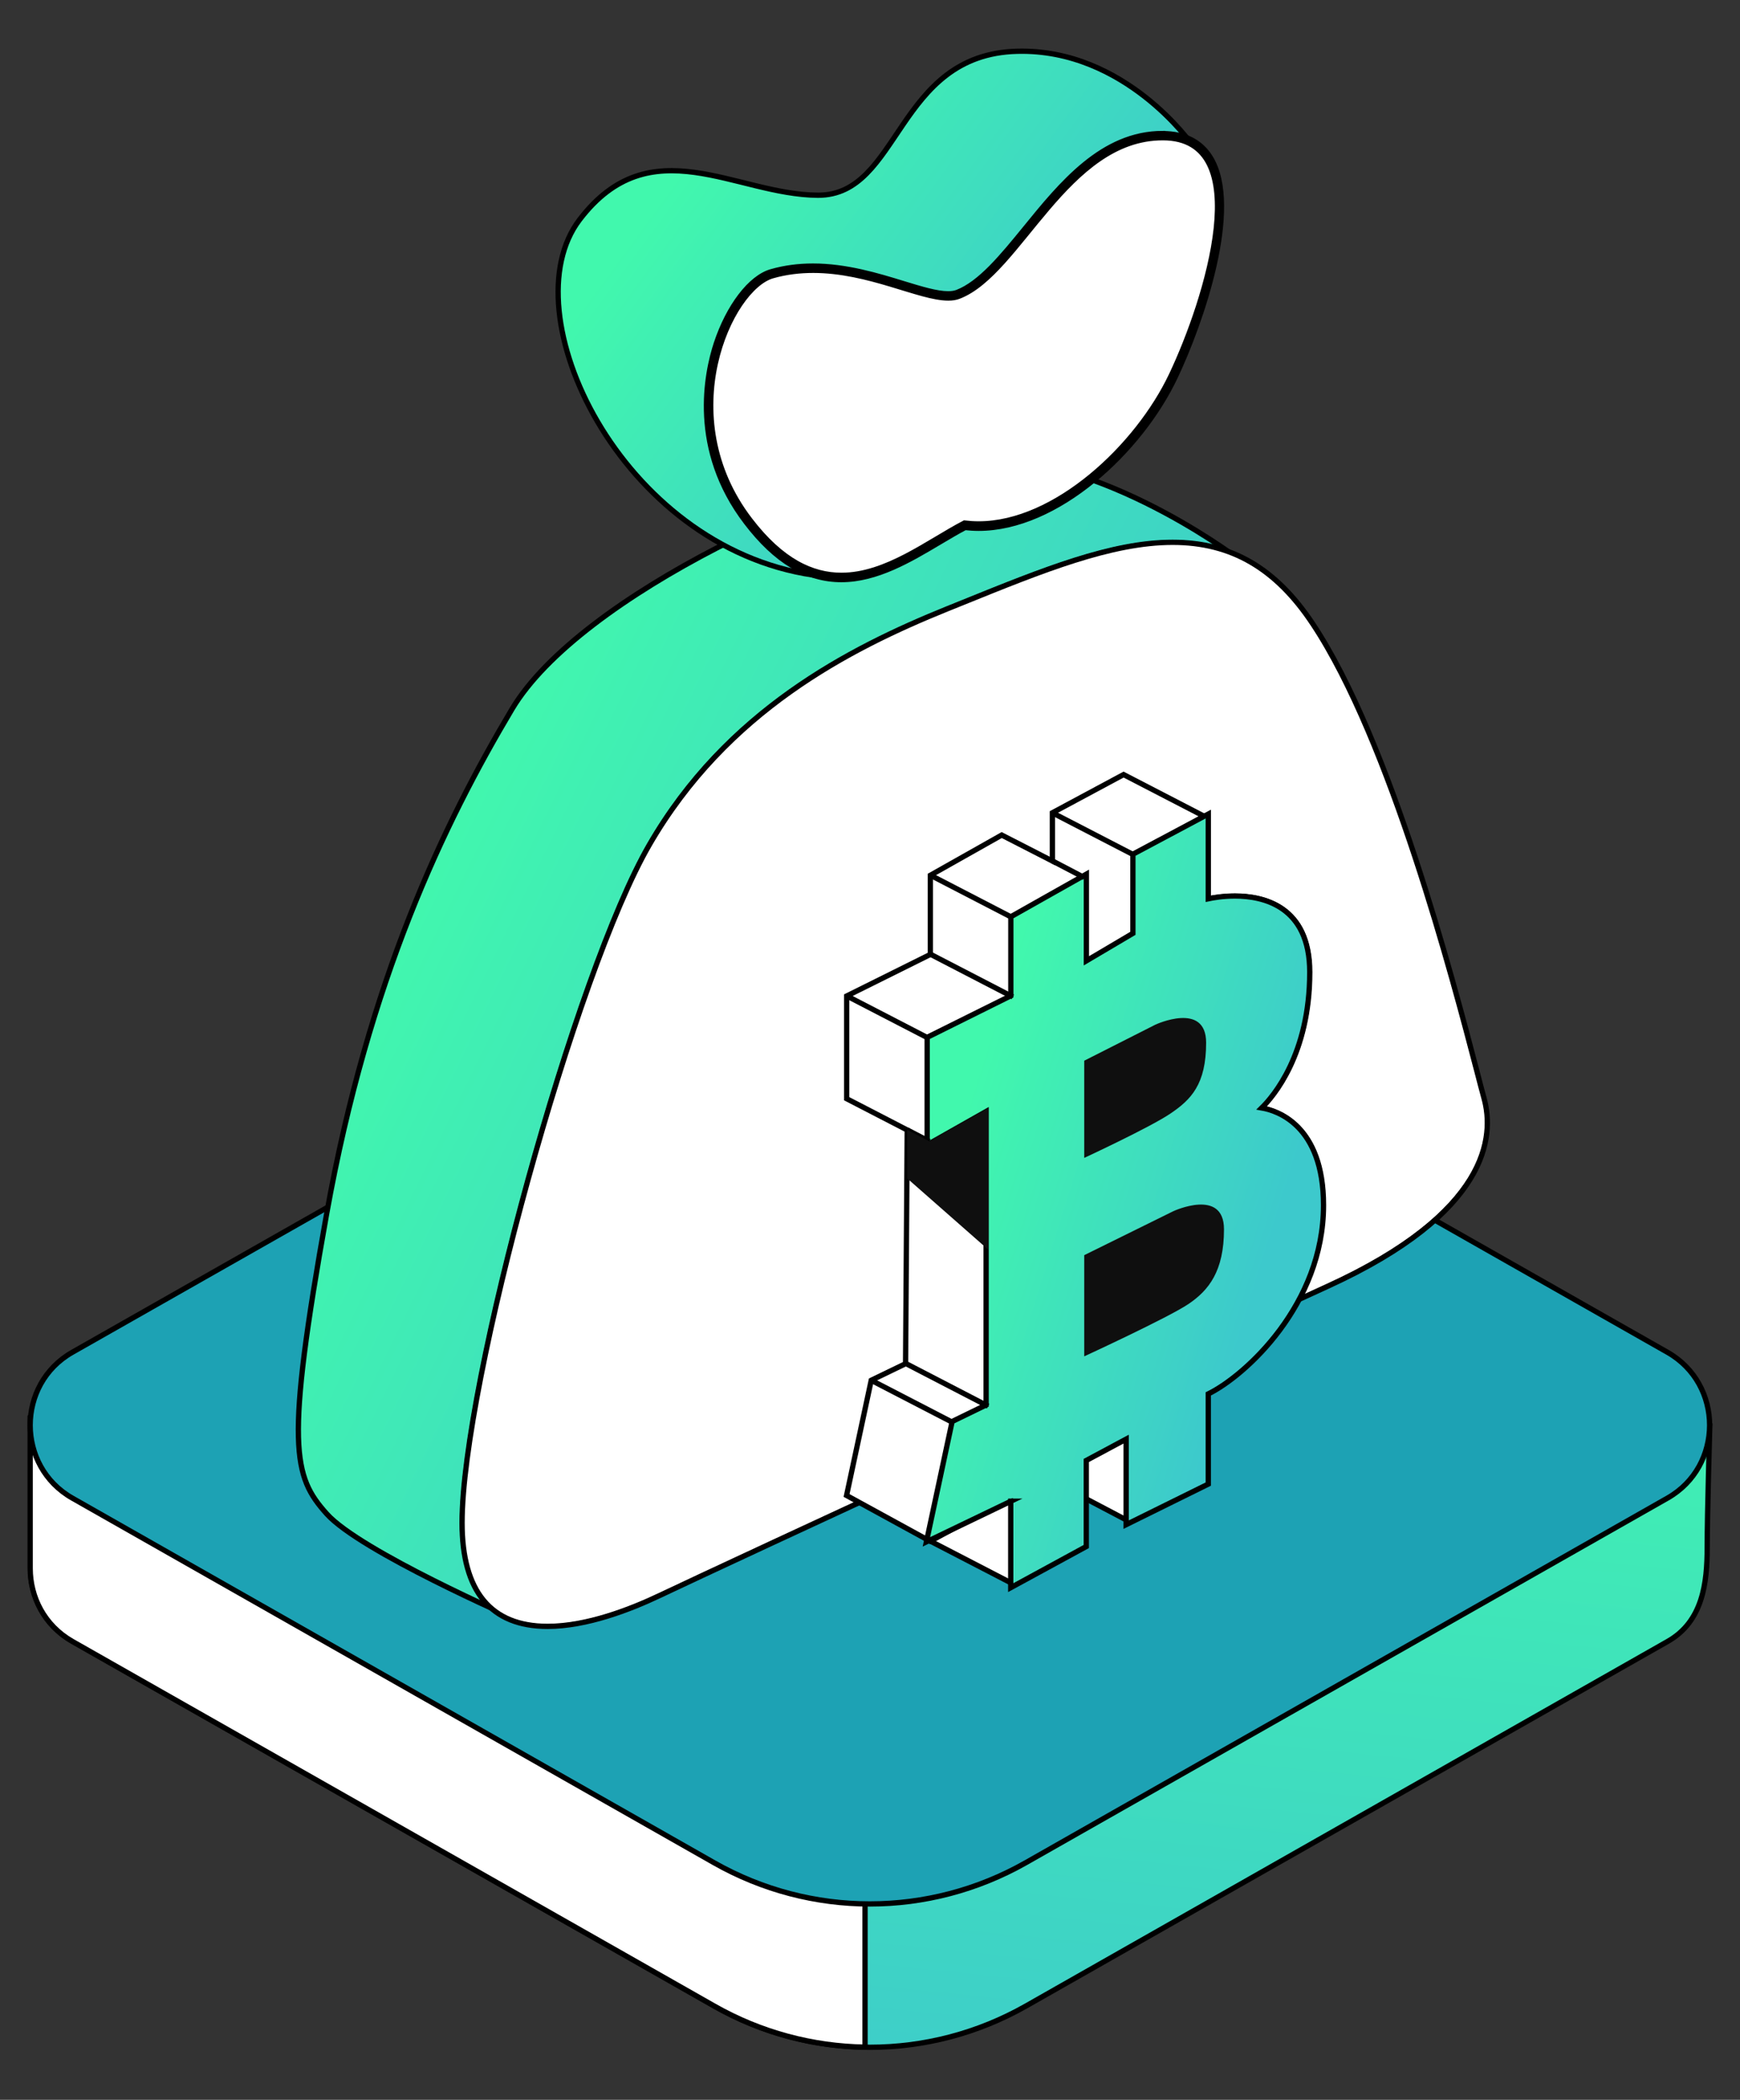
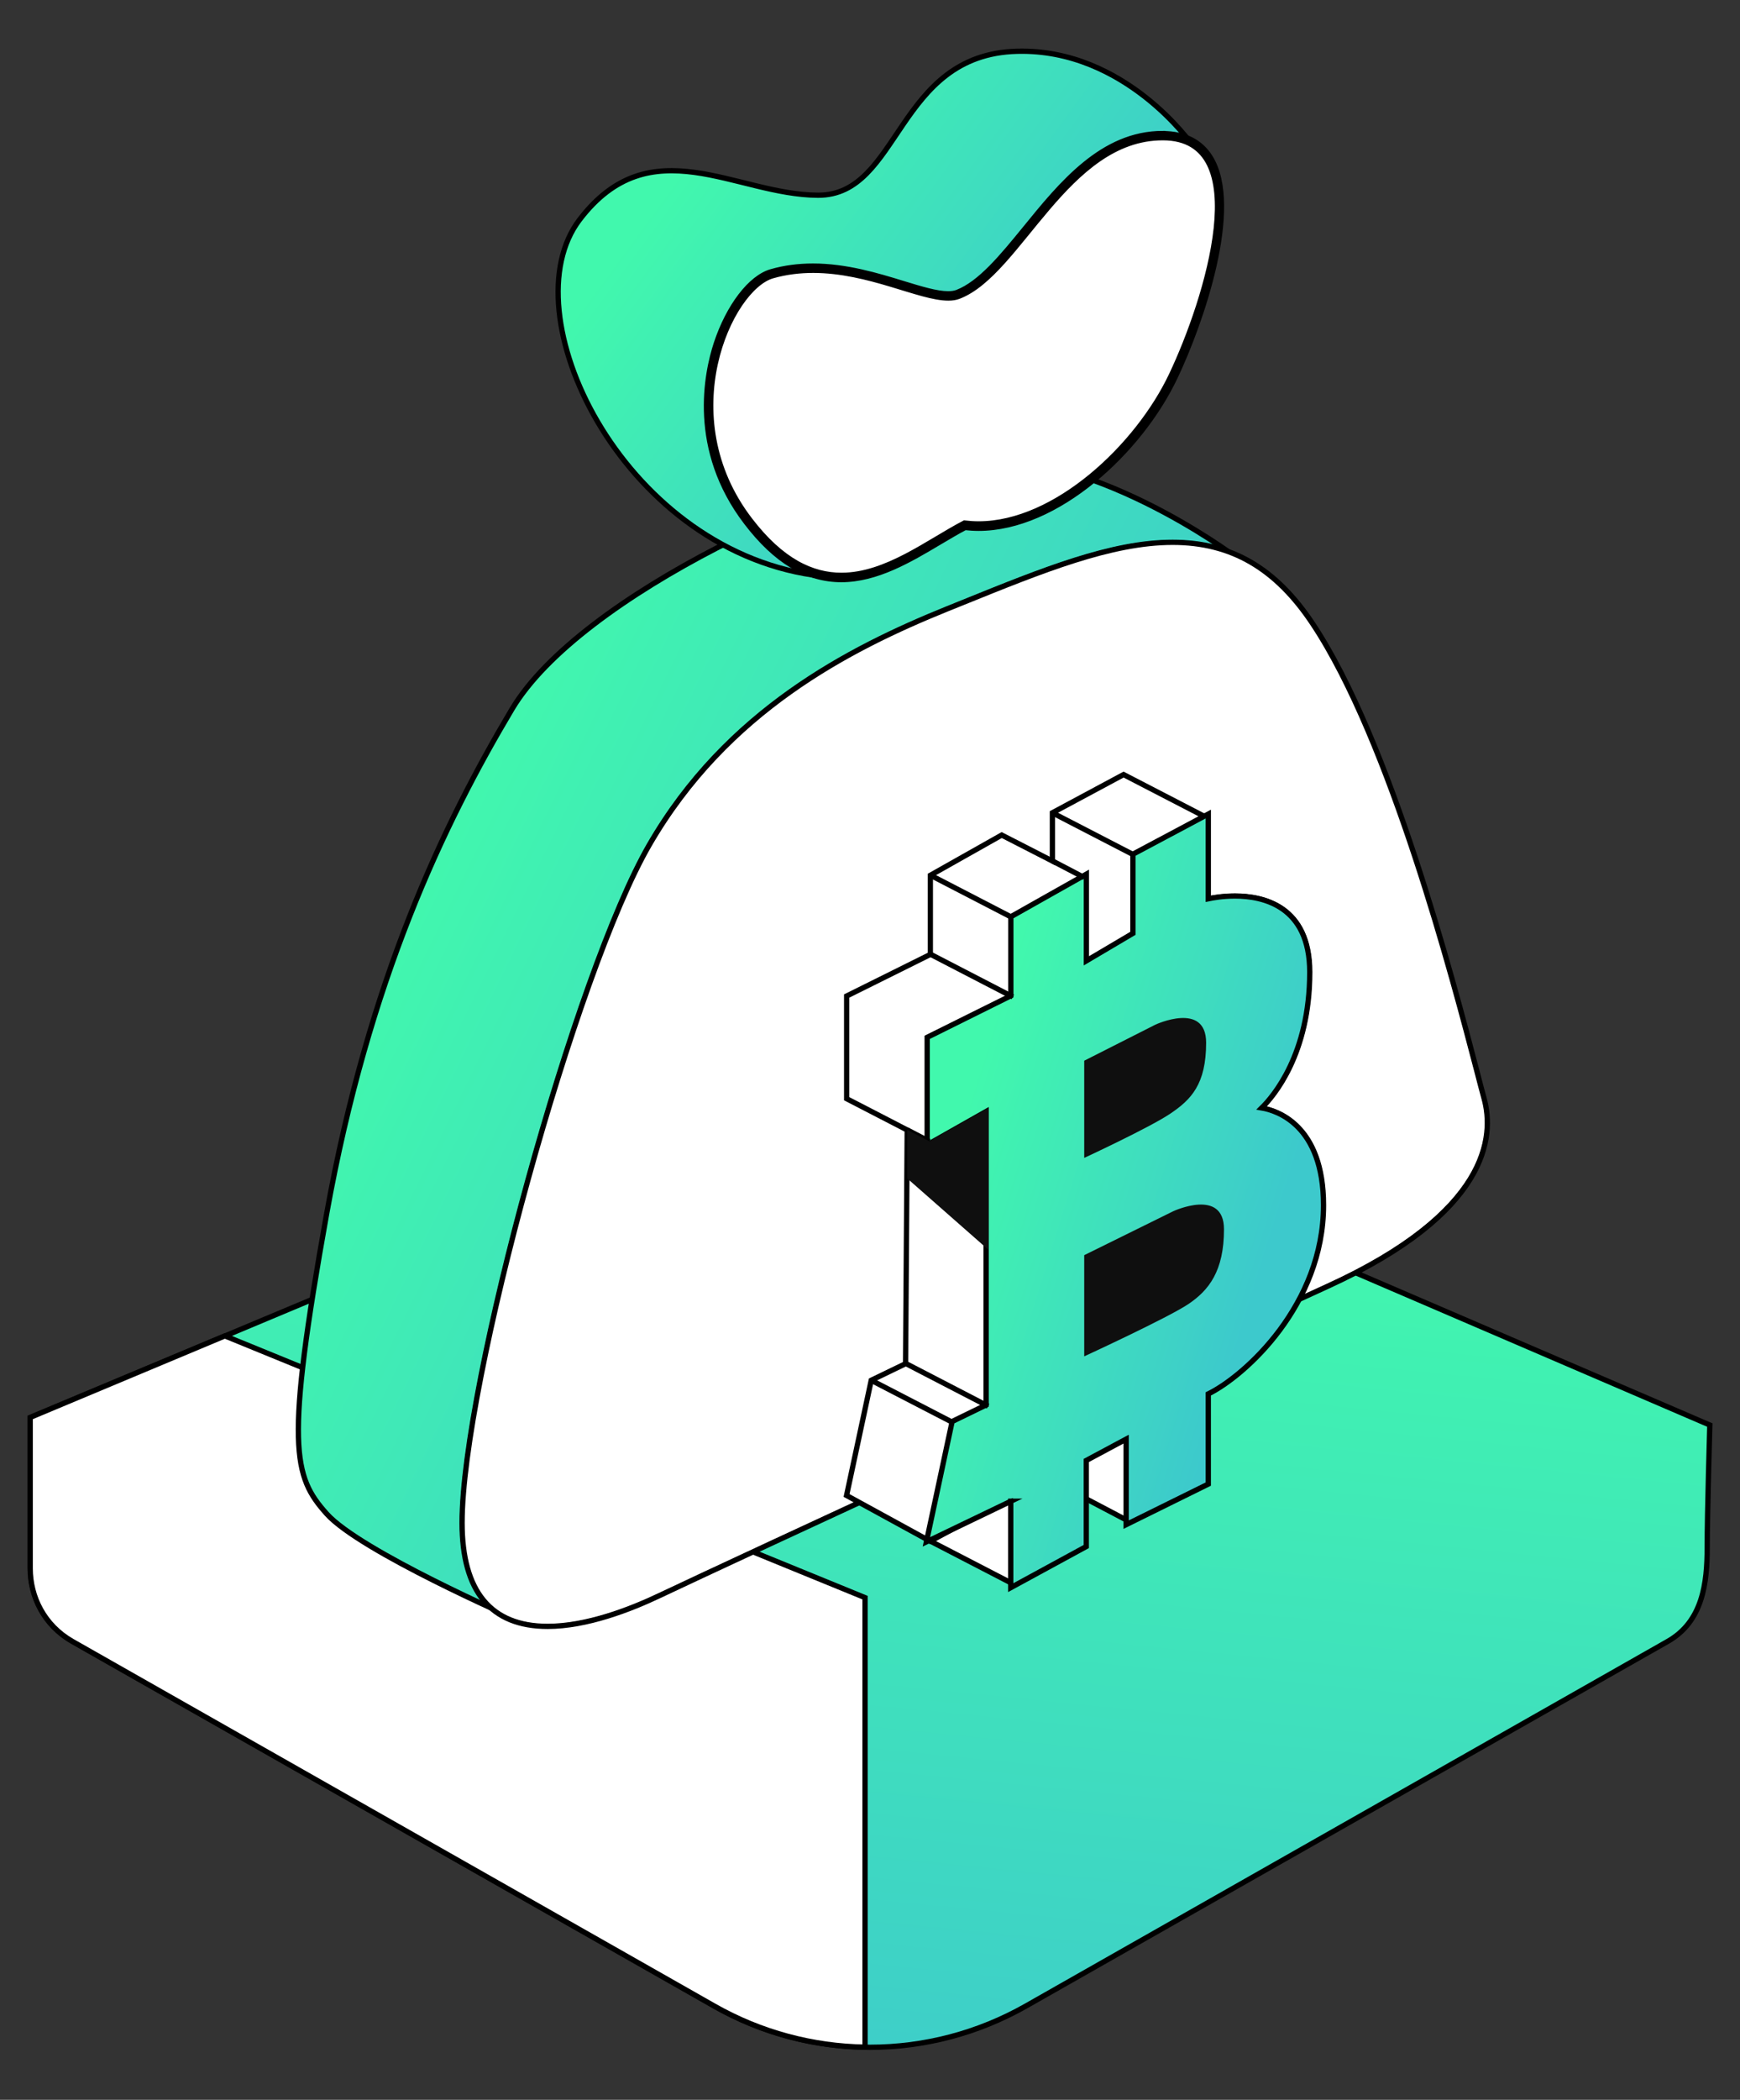
<svg xmlns="http://www.w3.org/2000/svg" width="34" height="41" viewBox="0 0 34 41" fill="none">
  <rect x="0" y="0" width="34" height="41" fill="#333333" stroke="none" />
  <path d="M13.958 39.17L1.417 32.05C0.867 31.739 0.594 31.182 0.594 30.625C0.594 29.843 0.594 27.678 0.594 27.678L13.959 22.081C15.849 21.008 18.155 21.008 20.045 22.081L33.41 27.825C33.41 27.825 33.359 29.563 33.359 30.213C33.359 30.912 33.273 31.661 32.587 32.05L20.046 39.17C18.151 40.243 15.847 40.243 13.958 39.17Z" fill="url(#paint0_linear_44_2614)" stroke="black" stroke-width="0.103" stroke-miterlimit="10" />
  <path d="M0.59 27.676C0.59 27.676 0.59 29.841 0.59 30.624C0.59 31.181 0.864 31.736 1.413 32.049L13.954 39.168C14.871 39.69 15.886 39.956 16.903 39.972V31.195L4.394 26.084L0.59 27.676Z" fill="white" stroke="black" stroke-width="0.103" stroke-miterlimit="10" />
-   <path d="M13.954 36.372L1.414 29.252C0.315 28.63 0.315 27.027 1.414 26.404L13.956 19.285C15.846 18.212 18.152 18.212 20.042 19.285L32.582 26.404C33.681 27.027 33.681 28.63 32.582 29.252L20.042 36.372C18.148 37.444 15.844 37.444 13.954 36.372Z" fill="#1DA2B4" stroke="black" stroke-width="0.103" stroke-miterlimit="10" />
  <path d="M24.114 10.852C24.114 10.852 21.236 8.696 18.823 8.997C16.411 9.299 11.334 11.617 10.004 13.847C8.675 16.077 7.203 19.139 6.384 23.694C5.566 28.249 5.729 28.826 6.384 29.559C7.04 30.291 10.068 31.61 10.068 31.61L20.079 16.552L24.114 10.852Z" fill="url(#paint1_linear_44_2614)" stroke="black" stroke-width="0.103" stroke-miterlimit="10" />
  <path d="M23.291 2.823C23.291 2.823 21.988 0.948 19.878 1.001C17.506 1.06 17.595 3.82 15.982 3.812C14.369 3.804 12.713 2.47 11.325 4.29C9.938 6.111 12.131 10.681 15.894 11.229L18.843 8.578L23.291 2.823Z" fill="url(#paint2_linear_44_2614)" stroke="black" stroke-width="0.103" stroke-miterlimit="10" />
  <path d="M10.702 31.756C9.593 31.756 9.029 31.076 9.029 29.734C9.029 27.02 11.251 18.978 12.687 16.498C14.196 13.888 16.59 12.664 18.507 11.889L18.817 11.764C20.374 11.134 21.716 10.589 22.914 10.589C24.061 10.589 24.93 11.094 25.651 12.18C27.169 14.461 28.393 19.134 28.853 20.893C28.913 21.127 28.962 21.313 28.997 21.44C29.207 22.195 29.089 23.68 25.944 25.115C23.363 26.293 14.196 30.532 12.893 31.152C12.315 31.427 11.464 31.756 10.702 31.756Z" fill="white" stroke="black" stroke-width="0.103" stroke-miterlimit="10" />
  <path d="M22.911 10.626C23.946 10.626 24.849 11.044 25.615 12.198C27.324 14.768 28.645 20.325 28.955 21.447C29.267 22.569 28.489 23.903 25.925 25.074C23.36 26.245 14.194 30.483 12.872 31.113C12.273 31.398 11.436 31.713 10.698 31.713C9.808 31.713 9.064 31.256 9.064 29.733C9.064 26.949 11.317 18.936 12.716 16.518C14.115 14.1 16.259 12.839 18.518 11.926C20.176 11.254 21.642 10.626 22.911 10.626ZM22.911 10.545C21.706 10.545 20.36 11.091 18.799 11.723L18.49 11.848C16.567 12.627 14.164 13.855 12.649 16.474C11.21 18.958 8.985 27.012 8.985 29.732C8.985 31.436 9.917 31.793 10.7 31.793C11.469 31.793 12.325 31.463 12.908 31.186C14.227 30.557 23.392 26.321 25.959 25.148C29.13 23.7 29.246 22.195 29.032 21.426C28.997 21.299 28.948 21.113 28.888 20.879C28.428 19.118 27.201 14.441 25.681 12.154C24.952 11.055 24.072 10.545 22.911 10.545Z" fill="black" />
  <path d="M16.443 11.278C15.782 11.278 15.185 10.918 14.62 10.177C13.537 8.763 13.854 7.29 14.04 6.723C14.273 6.011 14.693 5.459 15.086 5.347C15.339 5.275 15.61 5.239 15.891 5.239C16.533 5.239 17.145 5.427 17.639 5.577C17.994 5.685 18.302 5.78 18.531 5.78C18.608 5.78 18.67 5.77 18.724 5.749C19.186 5.573 19.614 5.045 20.069 4.489C20.771 3.627 21.565 2.652 22.724 2.652C23.139 2.654 23.439 2.804 23.621 3.1C24.216 4.058 23.43 6.3 22.93 7.349C22.247 8.788 20.638 10.276 19.128 10.276C19.032 10.276 18.938 10.27 18.845 10.257C18.696 10.342 18.52 10.447 18.338 10.555C17.765 10.893 17.121 11.278 16.443 11.278Z" fill="white" stroke="black" stroke-width="0.103" stroke-miterlimit="10" />
  <path d="M22.719 2.689C22.72 2.689 22.722 2.689 22.726 2.689C24.583 2.694 23.59 5.853 22.889 7.328C22.23 8.715 20.631 10.23 19.123 10.23C19.029 10.23 18.937 10.224 18.845 10.213C18.132 10.585 17.319 11.234 16.442 11.234C15.869 11.234 15.268 10.958 14.651 10.15C13.1 8.127 14.256 5.621 15.096 5.384C15.364 5.308 15.629 5.278 15.89 5.278C16.983 5.278 17.966 5.819 18.53 5.819C18.607 5.819 18.676 5.809 18.738 5.784C19.923 5.327 20.834 2.689 22.719 2.689ZM22.719 2.607C21.543 2.607 20.741 3.59 20.034 4.46C19.583 5.012 19.157 5.534 18.706 5.709C18.657 5.728 18.597 5.737 18.526 5.737C18.302 5.737 17.998 5.644 17.645 5.536C17.15 5.384 16.534 5.196 15.886 5.196C15.603 5.196 15.327 5.232 15.071 5.306C14.666 5.42 14.236 5.984 13.997 6.709C13.809 7.282 13.49 8.772 14.585 10.201C15.159 10.953 15.768 11.317 16.44 11.317C17.129 11.317 17.779 10.93 18.351 10.59C18.528 10.486 18.695 10.385 18.858 10.3C18.945 10.309 19.033 10.315 19.121 10.315C20.648 10.315 22.272 8.816 22.961 7.365C23.464 6.308 24.253 4.05 23.65 3.076C23.458 2.767 23.147 2.611 22.724 2.609H22.719V2.607Z" fill="url(#paint3_linear_44_2614)" stroke="black" stroke-width="0.103" stroke-miterlimit="10" />
  <path d="M18.177 30.09L19.791 30.925L20.644 29.698L21.186 29.246L22.046 29.698L22.379 28.714L22.274 27.595L20.373 28.006L18.177 30.09Z" fill="white" stroke="black" stroke-width="0.103" stroke-miterlimit="10" />
  <path d="M21.955 15.124L23.572 15.96C23.572 15.96 23.166 16.578 23.166 18.474C23.166 20.371 22.948 20.826 22.948 20.826C22.948 20.826 24.208 20.853 24.208 22.696C24.208 24.539 22.761 25.974 21.957 26.353V28.114L20.432 28.866V27.194L19.572 27.655V29.335L18.177 30.094L16.542 29.2L17.024 26.951L17.695 26.627L17.727 22.064L16.544 21.453V19.448L18.179 18.636V17.091L19.574 16.305L20.564 16.812V15.87L21.955 15.124Z" fill="white" stroke="black" stroke-width="0.103" stroke-miterlimit="10" />
  <path d="M19.754 29.312L18.102 30.106L18.605 27.756L19.269 27.433V21.703L18.117 22.354V20.255L19.752 19.443V17.9L21.228 17.068V18.761L22.137 18.224V16.679L23.61 15.895V17.549C23.699 17.53 23.894 17.495 24.132 17.495C24.679 17.495 25.593 17.689 25.593 18.982C25.593 20.584 24.88 21.411 24.654 21.633C24.951 21.684 25.862 21.967 25.862 23.533C25.862 25.473 24.333 26.862 23.61 27.217V28.978L22.005 29.77V28.1L21.226 28.517V30.197L19.75 31V29.312H19.754Z" fill="url(#paint4_linear_44_2614)" stroke="black" stroke-width="0.103" stroke-miterlimit="10" />
  <path d="M23.572 15.959V17.595C23.572 17.595 23.816 17.533 24.133 17.533C24.719 17.533 25.554 17.749 25.554 18.979C25.554 20.875 24.563 21.661 24.563 21.661C24.563 21.661 25.823 21.688 25.823 23.53C25.823 25.373 24.375 26.808 23.572 27.188V28.949L22.047 29.701V28.029L21.187 28.49V30.17L19.792 30.929V29.249L18.157 30.035L18.639 27.786L19.309 27.461V21.636L18.157 22.287V20.283L19.792 19.471V17.926L21.187 17.14V18.835L22.177 18.25V16.705L23.572 15.959ZM23.652 15.825L23.534 15.887L22.141 16.629L22.098 16.652V16.701V18.199L21.27 18.687V17.134V16.996L21.149 17.064L19.754 17.85L19.713 17.872V17.92V19.414L18.123 20.203L18.078 20.226V20.277V22.282V22.42L18.198 22.352L19.231 21.769V27.404L18.605 27.708L18.57 27.725L18.562 27.765L18.08 30.014L18.044 30.175L18.192 30.103L19.711 29.372V30.923V31.06L19.829 30.995L21.224 30.236L21.268 30.213V30.164V28.534L21.966 28.16V29.697V29.828L22.083 29.771L23.607 29.02L23.652 28.997V28.945V27.235C24.392 26.86 25.903 25.466 25.903 23.527C25.903 22.048 25.102 21.689 24.739 21.602C25.014 21.316 25.637 20.499 25.637 18.975C25.637 17.647 24.696 17.447 24.135 17.447C23.93 17.447 23.757 17.472 23.654 17.491V15.956V15.825H23.652Z" fill="black" />
  <path d="M21.186 20.711L22.577 20.007C22.577 20.007 23.568 19.546 23.568 20.36C23.568 21.173 23.273 21.471 22.872 21.742C22.47 22.014 21.186 22.609 21.186 22.609V20.711Z" fill="#0F0F0F" />
  <path d="M21.186 24.508L22.926 23.65C22.926 23.65 23.917 23.189 23.917 24.003C23.917 24.816 23.623 25.193 23.221 25.463C22.819 25.732 21.186 26.484 21.186 26.484V24.508Z" fill="#0F0F0F" />
  <path d="M22.175 16.703L20.559 15.868" stroke="black" stroke-width="0.103" stroke-miterlimit="10" />
  <path d="M20.559 16.807L21.184 17.134" stroke="black" stroke-width="0.103" stroke-miterlimit="10" />
  <path d="M18.177 17.087L19.791 17.922" stroke="black" stroke-width="0.103" stroke-miterlimit="10" />
  <path d="M18.177 18.63L19.791 19.465" stroke="black" stroke-width="0.103" stroke-miterlimit="10" />
-   <path d="M16.542 19.444L18.157 20.279" stroke="black" stroke-width="0.103" stroke-miterlimit="10" />
  <path d="M17.727 22.062L18.159 22.286" stroke="black" stroke-width="0.103" stroke-miterlimit="10" />
  <path d="M17.693 26.62L19.308 27.456" stroke="black" stroke-width="0.103" stroke-miterlimit="10" />
  <path d="M18.639 27.786L17.024 26.951" stroke="black" stroke-width="0.103" stroke-miterlimit="10" />
  <path d="M17.727 23.009L19.312 24.402V21.633L18.159 22.284L17.727 22.06V23.009Z" fill="#0F0F0F" />
  <defs>
    <linearGradient id="paint0_linear_44_2614" x1="21.925" y1="23.046" x2="19.98" y2="42.634" gradientUnits="userSpaceOnUse">
      <stop stop-color="#41F8AD" />
      <stop offset="1" stop-color="#3DC9CC" />
    </linearGradient>
    <linearGradient id="paint1_linear_44_2614" x1="9.965" y1="11.59" x2="23.348" y2="18.146" gradientUnits="userSpaceOnUse">
      <stop offset="0.037" stop-color="#41F8AD" />
      <stop offset="1" stop-color="#3DC9CC" />
    </linearGradient>
    <linearGradient id="paint2_linear_44_2614" x1="13.707" y1="2.185" x2="21.009" y2="7.547" gradientUnits="userSpaceOnUse">
      <stop offset="0.037" stop-color="#41F8AD" />
      <stop offset="1" stop-color="#3DC9CC" />
    </linearGradient>
    <linearGradient id="paint3_linear_44_2614" x1="16.08" y1="3.616" x2="22.205" y2="7.908" gradientUnits="userSpaceOnUse">
      <stop offset="0.037" stop-color="#41F8AD" />
      <stop offset="1" stop-color="#3DC9CC" />
    </linearGradient>
    <linearGradient id="paint4_linear_44_2614" x1="19.856" y1="17.644" x2="26.276" y2="19.645" gradientUnits="userSpaceOnUse">
      <stop offset="0.037" stop-color="#41F8AD" />
      <stop offset="1" stop-color="#3DC9CC" />
    </linearGradient>
  </defs>
</svg>